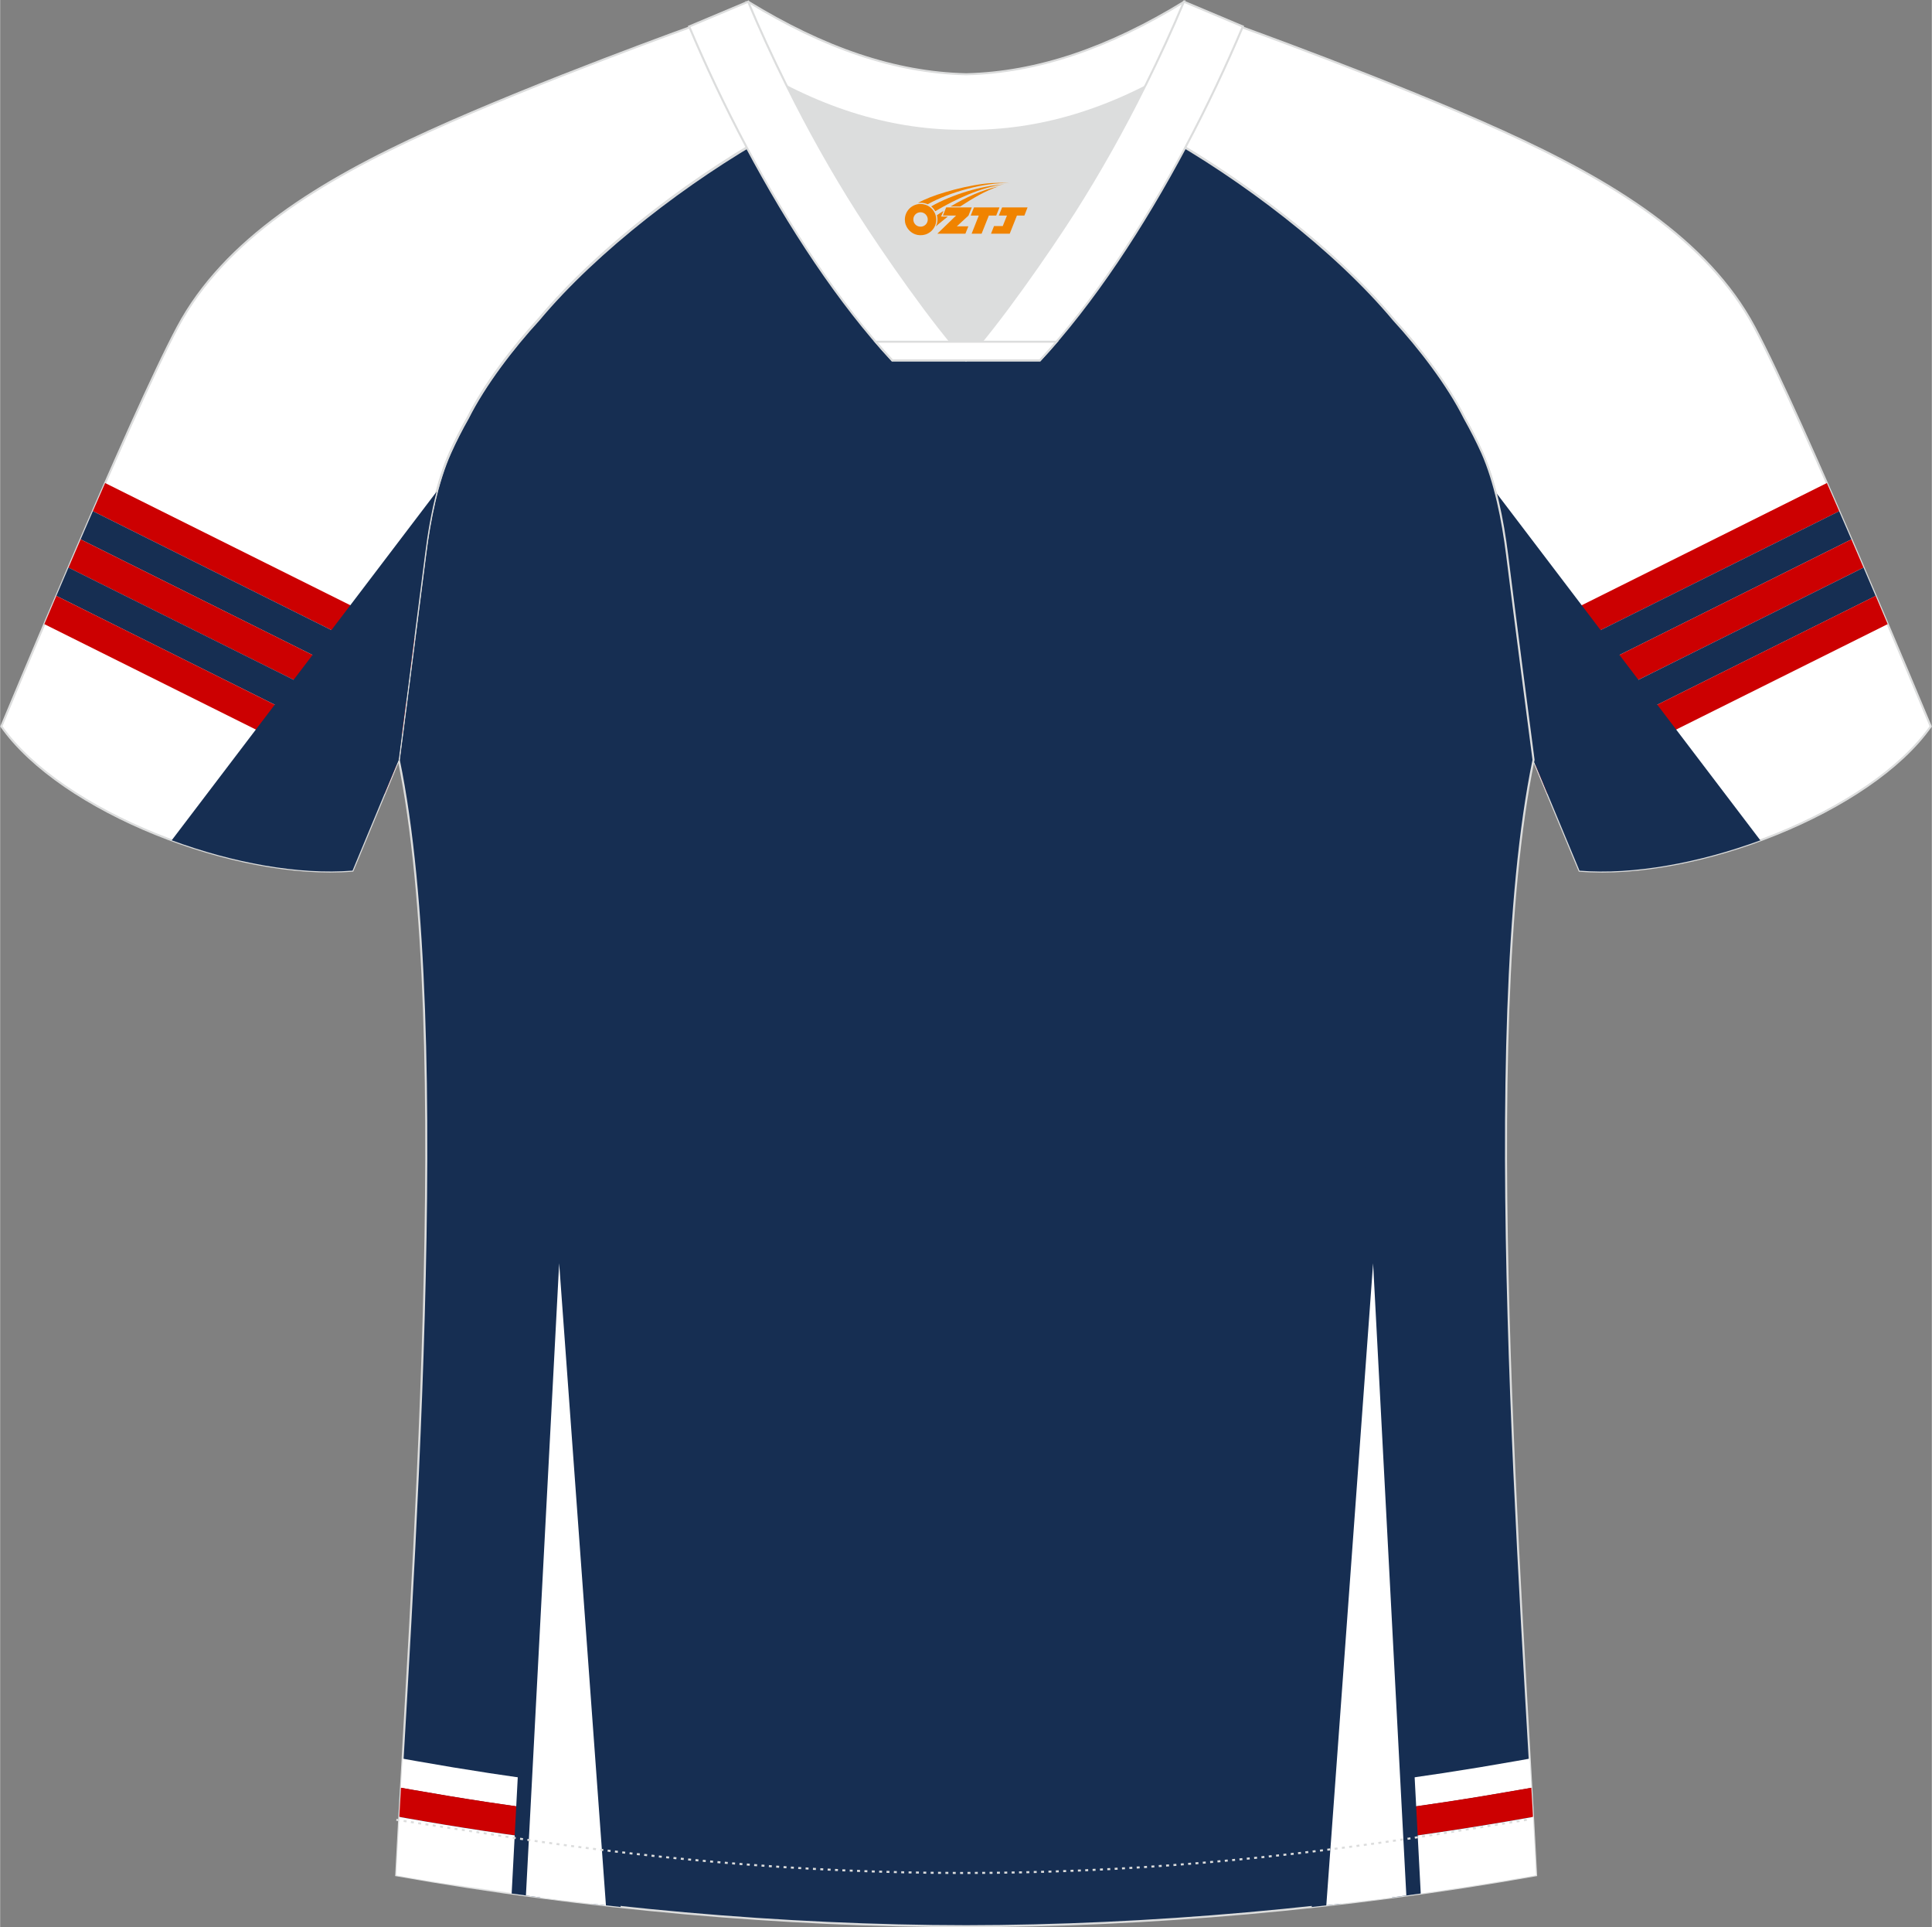
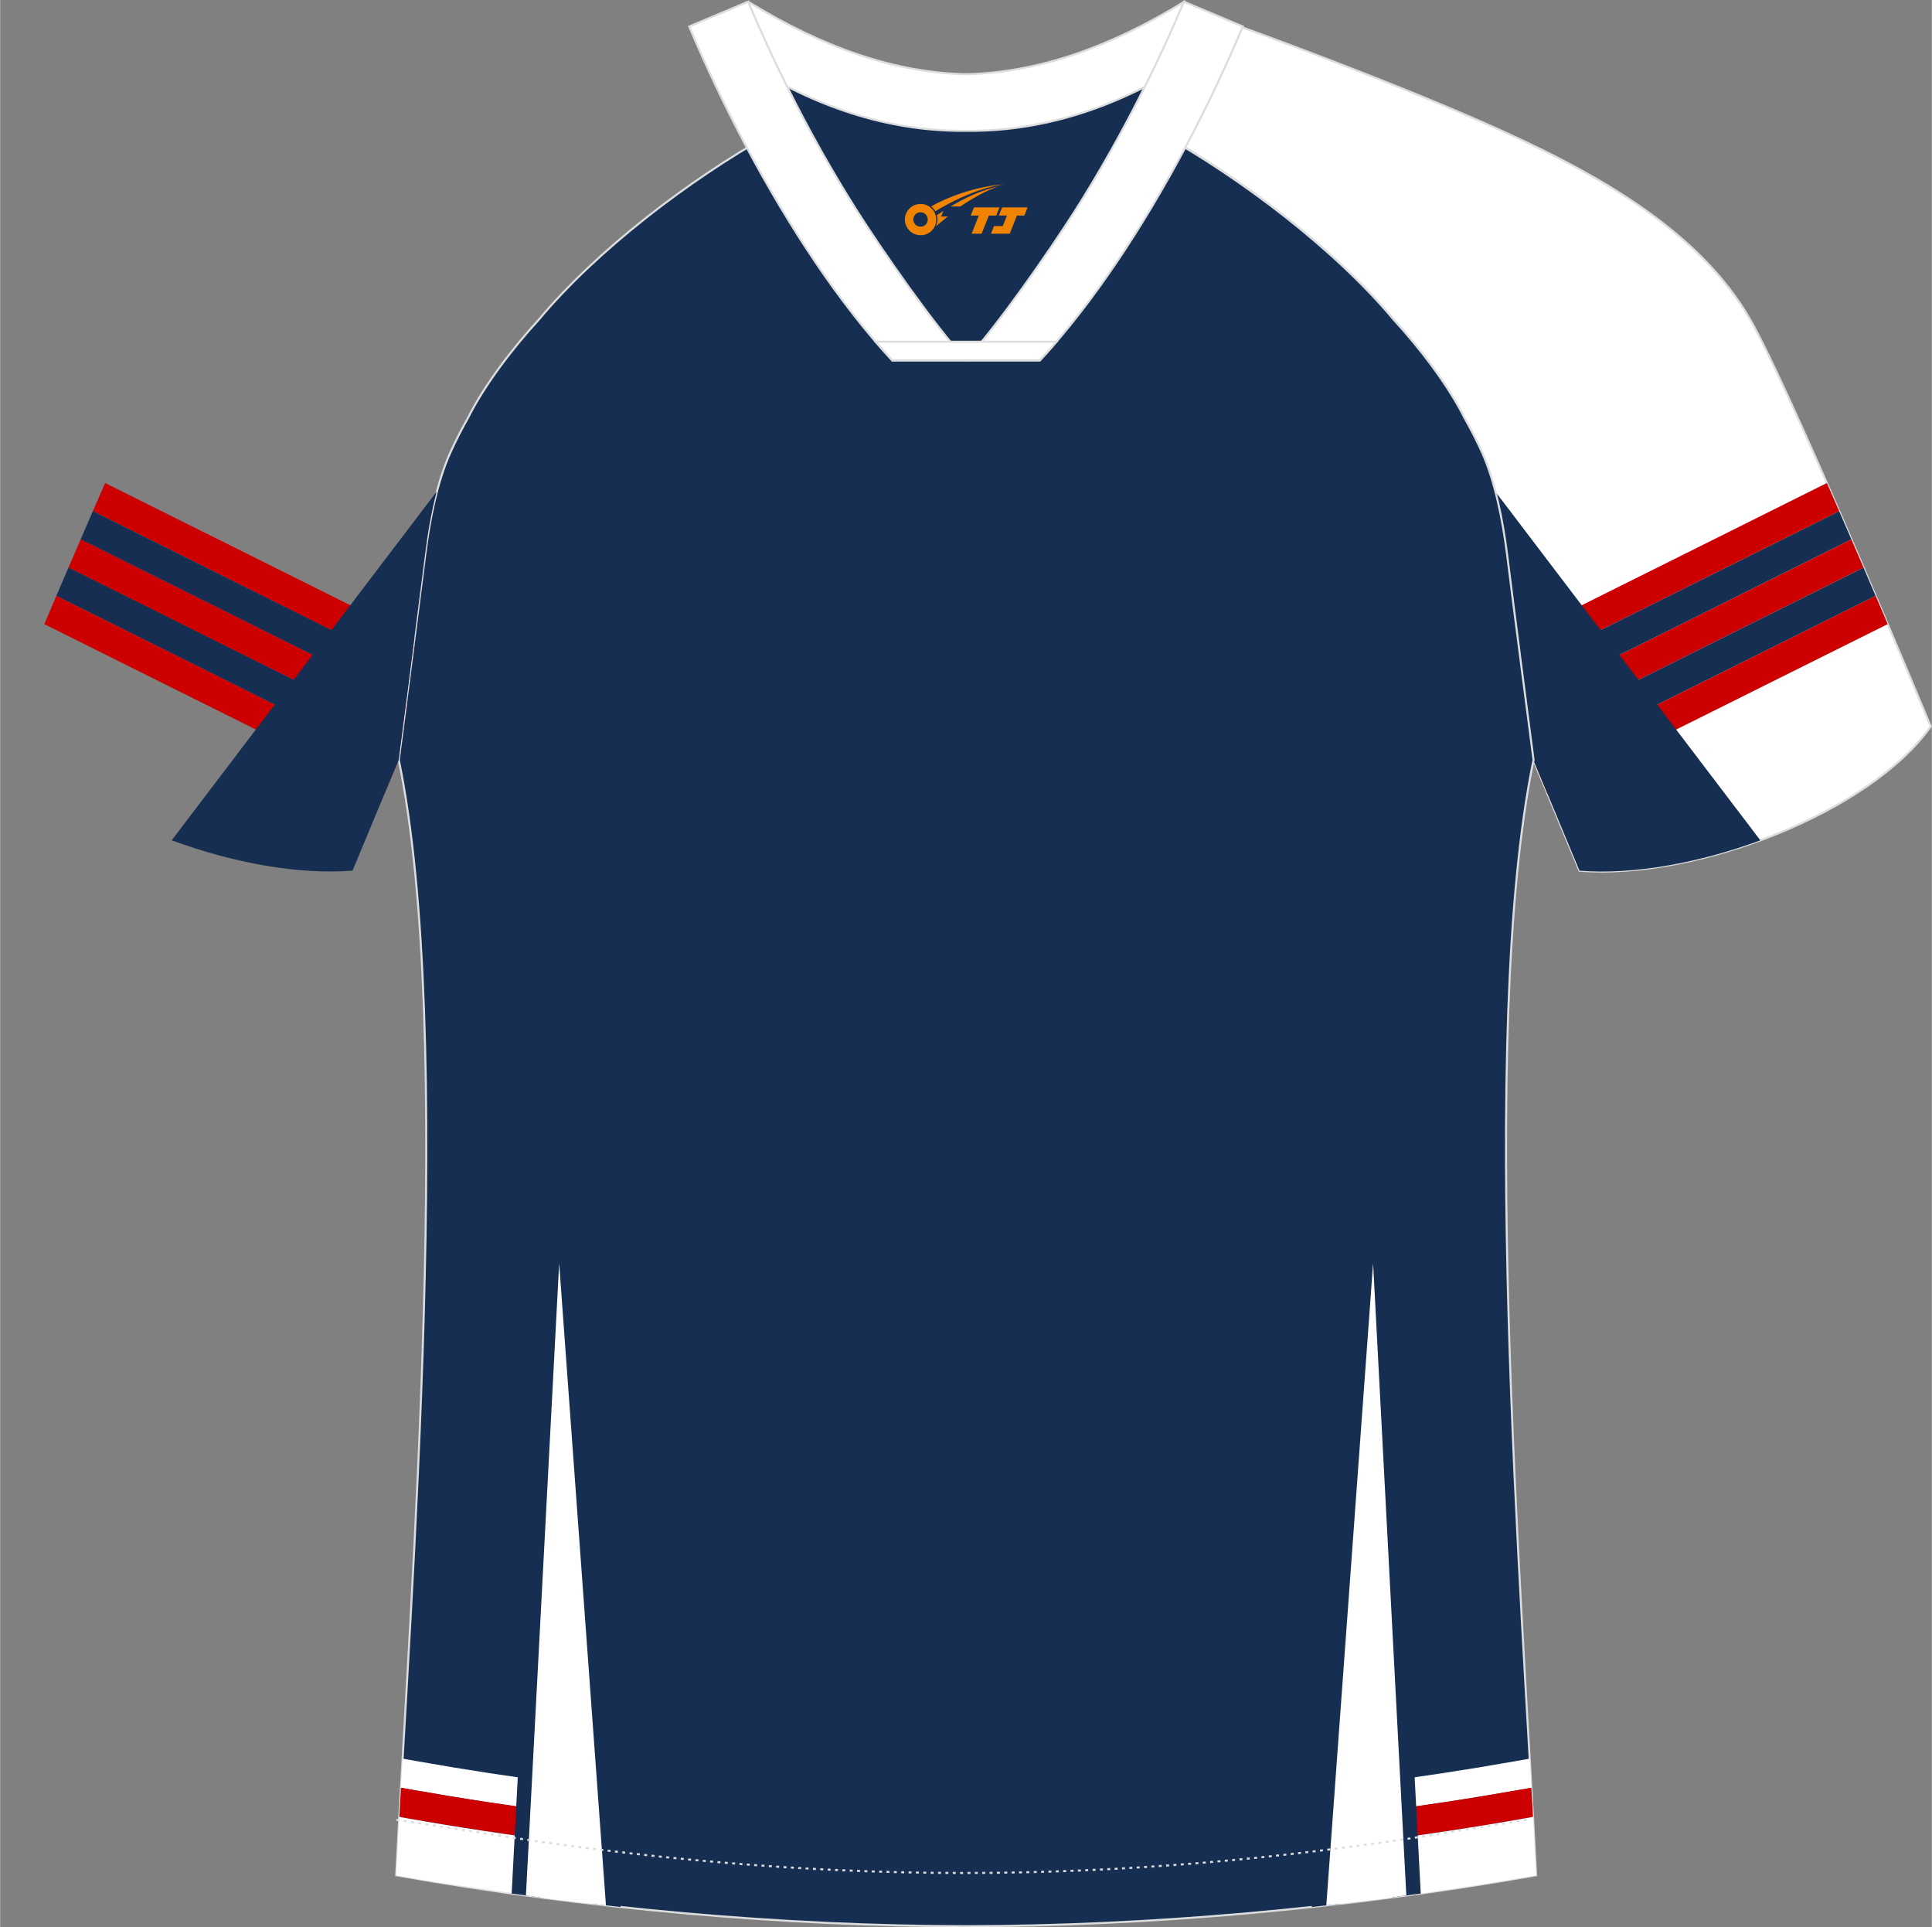
<svg xmlns="http://www.w3.org/2000/svg" version="1.1" id="图层_1" x="0px" y="0px" width="374px" height="373px" viewBox="0 0 377.8 376.85" enable-background="new 0 0 377.8 376.85" xml:space="preserve">
  <rect x="0" y="0" width="377.8" height="376.85" fill="#808080" stroke="none" />
  <g>
    <path fill-rule="evenodd" clip-rule="evenodd" fill="#FFFFFF" stroke="#DCDDDD" stroke-width="0.4" stroke-miterlimit="22.926" d="   M224.4,24.61c7.16-6.02,12.6-12.69,17.18-19.76c0,0,30.97,11.11,52.36,20.84c21.39,9.71,39.97,21.1,49.15,38.26   s34.49,78.09,34.49,78.09c-11.69,16.65-45.76,30.06-68.69,28.21l-9.01-21.64c0,0-3.84-29.57-5.18-40.25   c-0.86-6.86-2.34-14.22-4.89-19.9c-1.02-2.28-2.17-4.53-3.44-6.77c-3.3-6.59-8.87-13.82-13.84-19.23   C260.51,48.03,240.94,33.44,224.4,24.61z" />
    <g>
      <g>
        <path fill-rule="evenodd" clip-rule="evenodd" fill="#CC0001" d="M357.27,94.45l-60.49,30.15l0.81,6.3l62.09-30.94     C358.87,98.11,358.07,96.27,357.27,94.45z" />
        <path fill-rule="evenodd" clip-rule="evenodd" fill="#162E52" d="M359.67,99.96l-62.09,30.94l0.81,6.3l63.67-31.73     C361.27,103.64,360.47,101.8,359.67,99.96z" />
        <path fill-rule="evenodd" clip-rule="evenodd" fill="#CC0001" d="M362.06,105.47l-63.67,31.73l0.82,6.3l65.23-32.51     C363.66,109.17,362.87,107.32,362.06,105.47z" />
        <path fill-rule="evenodd" clip-rule="evenodd" fill="#162E52" d="M364.44,110.99l-65.23,32.51l0.66,5.12l0.43,1.04l66.5-33.14     C366.04,114.71,365.25,112.86,364.44,110.99z" />
        <path fill-rule="evenodd" clip-rule="evenodd" fill="#CC0001" d="M366.81,116.51l-66.5,33.14l2.31,5.55l66.54-33.16     C368.41,120.26,367.62,118.41,366.81,116.51z" />
      </g>
      <path fill-rule="evenodd" clip-rule="evenodd" fill="#162E52" d="M344.26,164.32l-51.83-68.19c1.03,3.95,1.76,8.18,2.27,12.23    c1.34,10.68,5.18,40.25,5.18,40.25l9.01,21.64C319.41,171.1,332.28,168.73,344.26,164.32z" />
    </g>
    <path fill-rule="evenodd" clip-rule="evenodd" fill="#162E52" stroke="#DCDDDD" stroke-width="0.4" stroke-miterlimit="22.926" d="   M294.73,108.46c1.28,10.29,4.9,38.13,5.17,40.13c-10.98,53.14-2.21,163.99,0.5,218.09c-37.22,6.59-76.26,9.94-111.47,9.97   c-35.21-0.03-74.25-3.37-111.47-9.97c2.71-54.1,11.48-164.95,0.5-218.09c0.26-2,3.87-29.84,5.17-40.13   c0.86-6.86,2.34-14.22,4.89-19.9c1.02-2.28,2.17-4.53,3.44-6.77c3.3-6.59,8.87-13.82,13.84-19.23   c11.33-13.59,29.35-27.33,45.24-36.26c0.97-0.55-1.03-15.57-0.07-16.09c3.98,3.35,25.47,3.29,30.67,6.19l-2.68,0.69   c6.17,2.85,13.13,4.29,19.93,4.3c6.82-0.02-2.76-1.45,3.4-4.31l5.75-2.54c5.2-2.89,16.38-2.3,20.37-5.64   c0.74,0.39-1.98,16.6-1.23,17.03c16.05,8.92,34.42,22.85,45.91,36.63c4.98,5.42,10.56,12.64,13.85,19.23   c1.26,2.24,2.42,4.51,3.44,6.77C292.39,94.26,293.87,101.62,294.73,108.46z" />
    <g>
      <g>
        <path fill-rule="evenodd" clip-rule="evenodd" fill="#FFFFFF" d="M78.71,343.88l2.7,0.48c9.5,1.69,19.05,3.14,28.63,4.38v5.72     c-9.91-1.27-19.79-2.77-29.62-4.51l-2.04-0.36L78.71,343.88z" />
        <path fill-rule="evenodd" clip-rule="evenodd" fill="#CC0001" d="M78.39,349.57l2.04,0.36c9.83,1.74,19.71,3.24,29.62,4.51v5.71     c-10.24-1.3-20.45-2.84-30.61-4.64l-1.37-0.24C78.17,353.42,78.28,351.52,78.39,349.57z" />
        <g>
          <path fill-rule="evenodd" clip-rule="evenodd" fill="#FFFFFF" d="M78.07,355.28l1.37,0.24c10.16,1.8,20.37,3.34,30.61,4.64      v10.85v0.57l-0.88-0.11l-0.14-0.02l-1.54-0.2l-0.09-0.01l-0.42-0.05l-1.02-0.13l-0.33-0.04l-0.19-0.02l-1.54-0.2l-0.05-0.01      l-0.46-0.06l-1.02-0.14l-0.29-0.04l-0.23-0.03l-1.44-0.2l-0.09-0.01h-0.01l-0.1-0.01l-1.36-0.19l-0.06-0.01l-0.24-0.03      l-0.27-0.04l-1.02-0.15l-0.48-0.07h-0.03l-0.51-0.07l-0.51-0.07l-0.51-0.08l-0.2-0.03l-0.31-0.05l-1.21-0.18l-0.32-0.05      l-0.51-0.08l-1.02-0.16l-0.16-0.02l-1.36-0.21l-0.4-0.06l-0.11-0.02l-1.53-0.24l-0.12-0.02l-0.39-0.06l-1.02-0.16l-0.35-0.06      l-0.15-0.02c-1.02-0.17-2.03-0.33-3.04-0.5l-0.31-0.05l-0.19-0.03L81,367.33l0,0l-0.04-0.01l-0.47-0.08      c-1.01-0.17-2.02-0.35-3.03-0.53C77.64,363.12,77.84,359.3,78.07,355.28L78.07,355.28z M109.17,371.48l-23.11-3.33l0.15,0.02      l0.35,0.06l1.02,0.16l0.39,0.06l0.12,0.02l1.53,0.24l0.11,0.02l0.4,0.06l1.36,0.21l0.16,0.02l1.02,0.16l0.51,0.08l0.32,0.05      l1.21,0.18l0.31,0.05l0.2,0.03l0.51,0.08l0.51,0.07l0.51,0.07h0.03l0.48,0.07l1.02,0.15l0.27,0.04l0.24,0.03l0.06,0.01      l1.36,0.19l0.1,0.01h0.01l0.09,0.01l1.44,0.2l0.23,0.03l0.29,0.04l1.02,0.14l0.46,0.06l0.05,0.01l1.54,0.2l0.19,0.02l0.33,0.04      l1.02,0.13l0.42,0.05l0.09,0.01l1.54,0.2L109.17,371.48L109.17,371.48z M83.02,367.64l-2.53-0.43l0.47,0.08L81,367.3l0,0      l1.52,0.26l0.19,0.03L83.02,367.64z" />
        </g>
      </g>
      <path fill-rule="evenodd" clip-rule="evenodd" fill="#162E52" d="M112.16,246.82l9.19,126.07c-1.91-0.2-3.81-0.42-5.72-0.64    l-5.83-80.03l-4.14,78.8c-1.88-0.25-3.75-0.5-5.62-0.76l6.48-123.38l2.37-45.06L112.16,246.82z" />
      <path fill-rule="evenodd" clip-rule="evenodd" fill="#FFFFFF" d="M109.33,247.02l9.15,125.56c-5.22-0.58-10.44-1.23-15.65-1.94    L109.33,247.02z" />
      <g>
        <path fill-rule="evenodd" clip-rule="evenodd" fill="#FFFFFF" d="M299.14,343.88l-2.7,0.48c-9.5,1.69-19.05,3.14-28.63,4.38v5.72     c9.91-1.27,19.79-2.77,29.62-4.51l2.04-0.36L299.14,343.88z" />
        <path fill-rule="evenodd" clip-rule="evenodd" fill="#CC0001" d="M299.47,349.57l-2.04,0.36c-9.83,1.74-19.71,3.24-29.62,4.51     v5.71c10.24-1.3,20.45-2.84,30.61-4.64l1.37-0.24C299.69,353.42,299.58,351.52,299.47,349.57z" />
        <path fill-rule="evenodd" clip-rule="evenodd" fill="#FFFFFF" d="M299.79,355.28l-1.37,0.24c-10.16,1.8-20.37,3.34-30.61,4.64     v10.85v0.57c0.81-0.1,1.61-0.2,2.41-0.3c10.12-1.3,20.21-2.83,30.17-4.59C300.22,363.12,300.01,359.3,299.79,355.28z" />
      </g>
      <path fill-rule="evenodd" clip-rule="evenodd" fill="#162E52" d="M268.07,292.22l-5.83,80.03c-1.91,0.22-3.82,0.44-5.72,0.64    l9.19-126.07l3.28-45l2.37,45.06l6.48,123.38c-1.87,0.26-3.75,0.52-5.62,0.76L268.07,292.22z" />
      <path fill-rule="evenodd" clip-rule="evenodd" fill="#FFFFFF" d="M268.52,247.02l-9.15,125.55c5.22-0.58,10.44-1.23,15.65-1.94    L268.52,247.02z" />
    </g>
-     <path fill-rule="evenodd" clip-rule="evenodd" fill="#FFFFFF" stroke="#DCDDDD" stroke-width="0.4" stroke-miterlimit="22.926" d="   M153.41,24.6c-7.16-6.02-12.6-12.69-17.18-19.76c0,0-30.97,11.11-52.36,20.84c-21.39,9.71-39.97,21.1-49.15,38.26   S0.23,142.03,0.23,142.03c11.69,16.65,45.76,30.06,68.69,28.21l9.01-21.64c0,0,3.84-29.57,5.18-40.25   c0.86-6.86,2.34-14.22,4.89-19.9c1.02-2.28,2.17-4.53,3.44-6.77c3.3-6.59,8.87-13.82,13.84-19.23   C117.3,48.02,136.87,33.43,153.41,24.6z" />
    <g>
      <g>
        <path fill-rule="evenodd" clip-rule="evenodd" fill="#CC0001" d="M20.53,94.45l60.5,30.15l-0.81,6.3L18.13,99.95     C18.93,98.11,19.73,96.27,20.53,94.45z" />
        <path fill-rule="evenodd" clip-rule="evenodd" fill="#162E52" d="M18.13,99.95l62.09,30.95l-0.81,6.3l-63.67-31.73     C16.53,103.64,17.33,101.79,18.13,99.95z" />
        <path fill-rule="evenodd" clip-rule="evenodd" fill="#CC0001" d="M15.74,105.47l63.67,31.73l-0.82,6.3l-65.23-32.51     C14.14,109.17,14.93,107.32,15.74,105.47z" />
        <path fill-rule="evenodd" clip-rule="evenodd" fill="#162E52" d="M13.36,110.98l65.23,32.51l-0.66,5.11l-0.44,1.05l-66.5-33.14     C11.76,114.71,12.55,112.86,13.36,110.98z" />
        <path fill-rule="evenodd" clip-rule="evenodd" fill="#CC0001" d="M10.99,116.51l66.5,33.14l-2.31,5.55L8.64,122.04     C9.39,120.26,10.18,118.41,10.99,116.51z" />
      </g>
      <path fill-rule="evenodd" clip-rule="evenodd" fill="#162E52" d="M33.55,164.31l51.82-68.18c-1.03,3.95-1.76,8.17-2.26,12.22    c-1.34,10.68-5.18,40.25-5.18,40.25l-9.01,21.64C58.39,171.09,45.53,168.73,33.55,164.31z" />
    </g>
    <path fill="none" stroke="#DCDDDD" stroke-width="0.4" stroke-miterlimit="22.926" stroke-dasharray="0.576,0.864" d="   M77.49,355.84c1.32,0.21,15.31,2.33,16.63,2.54c31.24,5.01,62.64,7.86,94.34,7.86c31.19,0,62.1-2.76,92.84-7.61   c1.82-0.28,16.31-2.62,18.13-2.92" />
    <path fill-rule="evenodd" clip-rule="evenodd" fill="#FFFFFF" stroke="#DCDDDD" stroke-width="0.4" stroke-miterlimit="22.926" d="   M146.98,13.02c13.84,8.53,27.84,12.71,41.97,12.56c14.14,0.15,28.13-4.02,41.97-12.56c1.77-7.04,0.69-12.7,0.69-12.7   c-14.79,9.06-28.74,13.87-42.67,14.2c-13.92-0.31-27.88-5.13-42.67-14.2C146.28,0.32,145.2,5.98,146.98,13.02z" />
-     <path fill-rule="evenodd" clip-rule="evenodd" fill="#DCDDDD" d="M220.47,18.63c-10.43,4.75-20.93,7.07-31.52,6.96   c-10.59,0.11-21.09-2.2-31.52-6.96c-1.17-0.54-2.35-1.1-3.52-1.7c4.15,8.33,8.79,16.64,13.75,24.44   c4.93,7.76,14.96,22.22,21.28,29.04l-0.04,0.06c6.32-6.83,16.34-21.29,21.28-29.04c4.96-7.8,9.61-16.11,13.75-24.44l0.02-0.04   C222.8,17.54,221.64,18.09,220.47,18.63z" />
    <path fill-rule="evenodd" clip-rule="evenodd" fill="#FFFFFF" stroke="#DCDDDD" stroke-width="0.4" stroke-miterlimit="22.926" d="   M153.74,16.58c-2.71-5.46-5.22-10.93-7.45-16.25l-11.53,4.85c3.24,7.68,7.01,15.67,11.18,23.51c8.31,15.61,18.2,30.67,28.53,41.78   h14.44l0.04-0.06c-6.32-6.83-16.34-21.29-21.28-29.04c-4.96-7.8-9.61-16.11-13.75-24.44C153.86,16.81,153.8,16.69,153.74,16.58z" />
    <path fill-rule="evenodd" clip-rule="evenodd" fill="#FFFFFF" stroke="#DCDDDD" stroke-width="0.4" stroke-miterlimit="22.926" d="   M224.07,16.58c2.71-5.46,5.22-10.93,7.45-16.25l11.53,4.85c-3.24,7.68-7.01,15.67-11.18,23.51c-8.31,15.61-18.19,30.67-28.53,41.78   h-14.45l-0.04-0.06c6.32-6.83,16.33-21.29,21.28-29.04c4.96-7.8,9.61-16.11,13.75-24.44C223.96,16.81,224.01,16.69,224.07,16.58z" />
    <path fill-rule="evenodd" clip-rule="evenodd" fill="#FFFFFF" stroke="#DCDDDD" stroke-width="0.4" stroke-miterlimit="22.926" d="   M188.91,70.46h14.45c1.09-1.17,2.17-2.39,3.25-3.64h-14.54h-0.09h-6.12h-14.63c1.08,1.25,2.16,2.47,3.25,3.64H188.91z" />
  </g>
  <g id="图层_x0020_1">
    <path fill="#F08300" d="M177.12,43.96c0.416,1.136,1.472,1.984,2.752,2.032c0.144,0,0.304,0,0.448-0.016h0.016   c0.016,0,0.064,0,0.128-0.016c0.032,0,0.048-0.016,0.08-0.016c0.064-0.016,0.144-0.032,0.224-0.048c0.016,0,0.016,0,0.032,0   c0.192-0.048,0.4-0.112,0.576-0.208c0.192-0.096,0.4-0.224,0.608-0.384c0.672-0.56,1.104-1.408,1.104-2.352   c0-0.224-0.032-0.448-0.08-0.672l0,0C182.96,42.08,182.91,41.91,182.83,41.73C182.36,40.64,181.28,39.88,180.01,39.88C178.32,39.88,176.94,41.25,176.94,42.95C176.94,43.3,177,43.64,177.12,43.96L177.12,43.96L177.12,43.96z M181.42,42.98L181.42,42.98C181.39,43.76,180.73,44.36,179.95,44.32C179.16,44.29,178.57,43.64,178.6,42.85c0.032-0.784,0.688-1.376,1.472-1.344   C180.84,41.54,181.45,42.21,181.42,42.98L181.42,42.98z" />
    <polygon fill="#F08300" points="195.45,40.56 ,194.81,42.15 ,193.37,42.15 ,191.95,45.7 ,190,45.7 ,191.4,42.15 ,189.82,42.15    ,190.46,40.56" />
-     <path fill="#F08300" d="M197.42,35.83c-1.008-0.096-3.024-0.144-5.056,0.112c-2.416,0.304-5.152,0.912-7.616,1.664   C182.7,38.21,180.83,38.93,179.48,39.7C179.68,39.67,179.87,39.65,180.06,39.65c0.48,0,0.944,0.112,1.36,0.288   C185.52,37.62,192.72,35.57,197.42,35.83L197.42,35.83L197.42,35.83z" />
    <path fill="#F08300" d="M182.89,41.3c4-2.368,8.88-4.672,13.488-5.248c-4.608,0.288-10.224,2-14.288,4.304   C182.41,40.61,182.68,40.93,182.89,41.3C182.89,41.3,182.89,41.3,182.89,41.3z" />
    <polygon fill="#F08300" points="200.94,40.56 ,200.32,42.15 ,198.86,42.15 ,197.45,45.7 ,196.99,45.7 ,195.48,45.7 ,193.79,45.7    ,194.38,44.2 ,196.09,44.2 ,196.91,42.15 ,195.32,42.15 ,195.96,40.56" />
-     <polygon fill="#F08300" points="190.03,40.56 ,189.39,42.15 ,187.1,44.26 ,189.36,44.26 ,188.78,45.7 ,183.29,45.7 ,186.96,42.15    ,184.38,42.15 ,185.02,40.56" />
    <path fill="#F08300" d="M195.31,36.42c-3.376,0.752-6.464,2.192-9.424,3.952h1.888C190.2,38.8,192.54,37.37,195.31,36.42z    M184.51,41.24C183.88,41.62,183.82,41.67,183.21,42.08c0.064,0.256,0.112,0.544,0.112,0.816c0,0.496-0.112,0.976-0.32,1.392   c0.176-0.16,0.32-0.304,0.432-0.4c0.272-0.24,0.768-0.64,1.6-1.296l0.32-0.256H184.03l0,0L184.51,41.24L184.51,41.24L184.51,41.24z" />
  </g>
</svg>